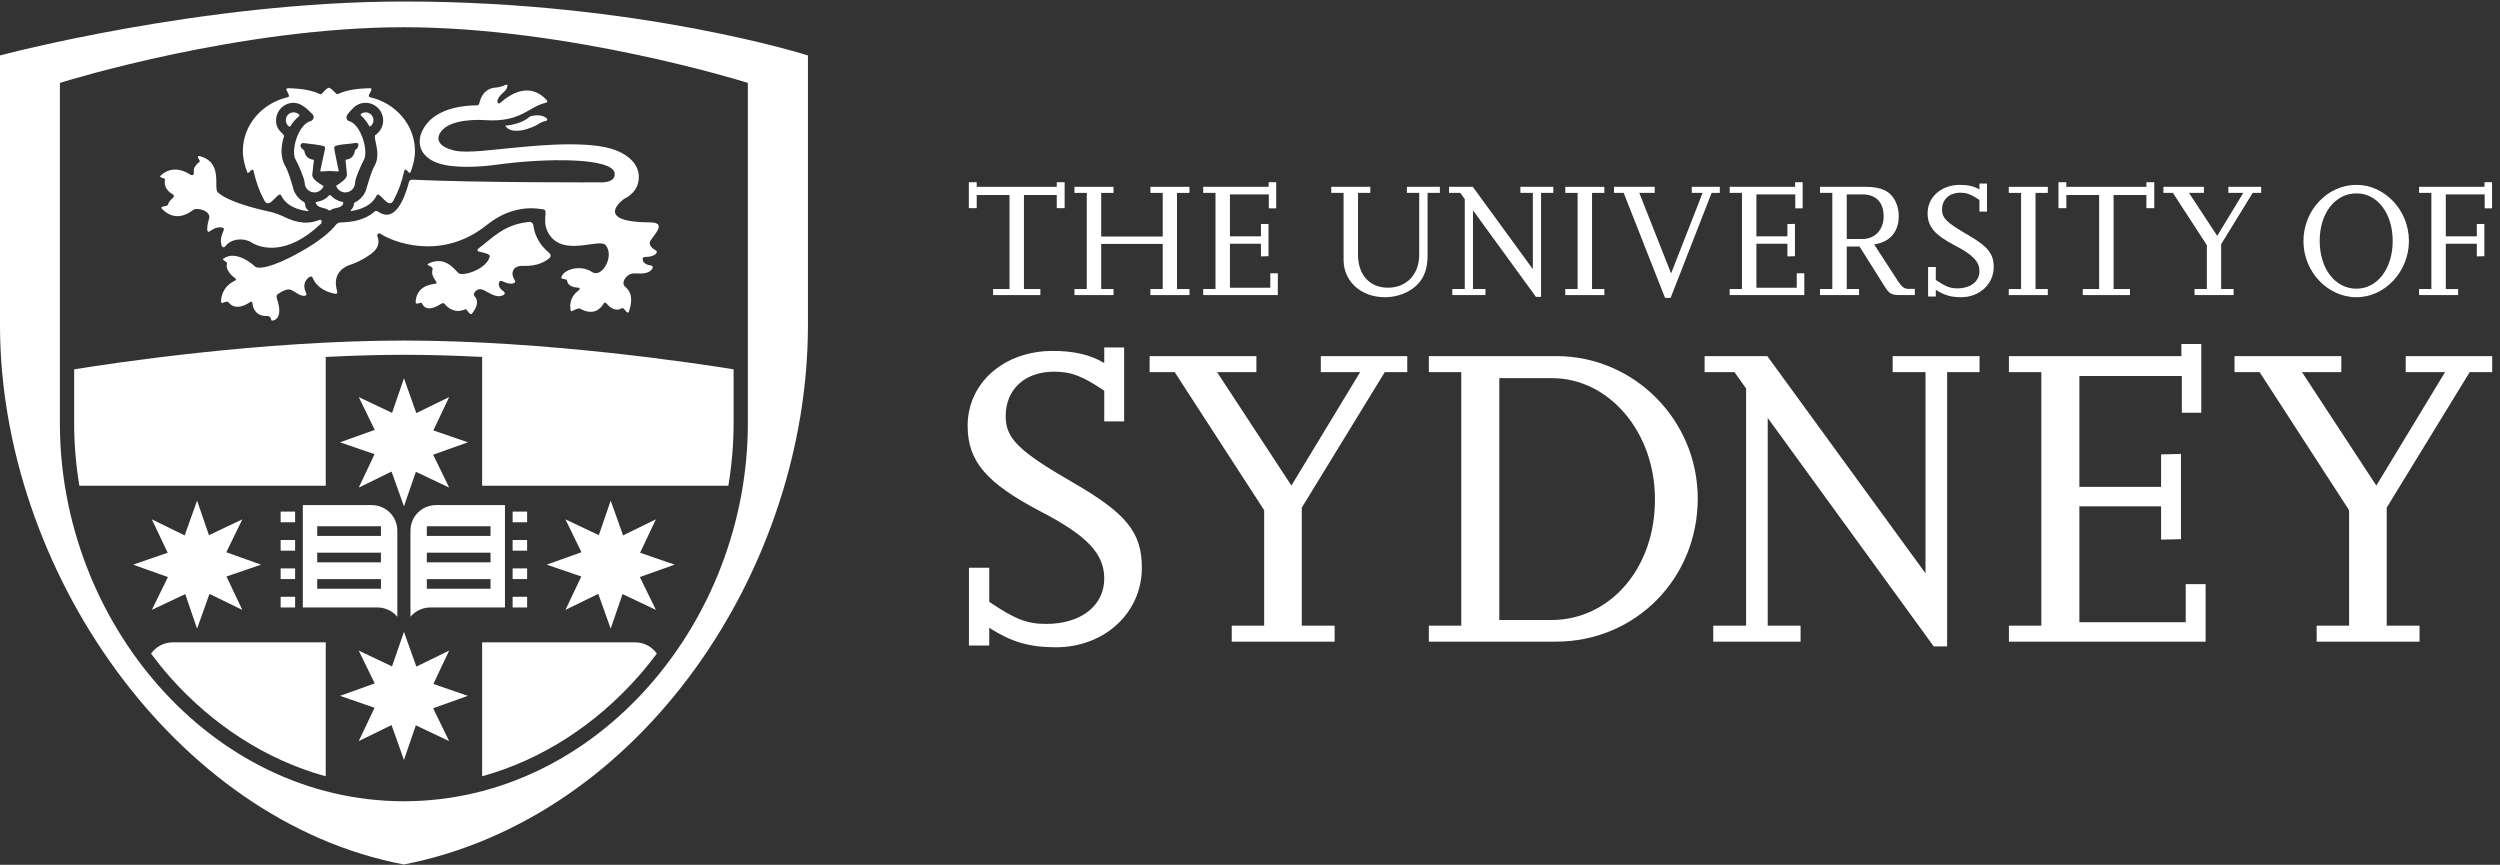
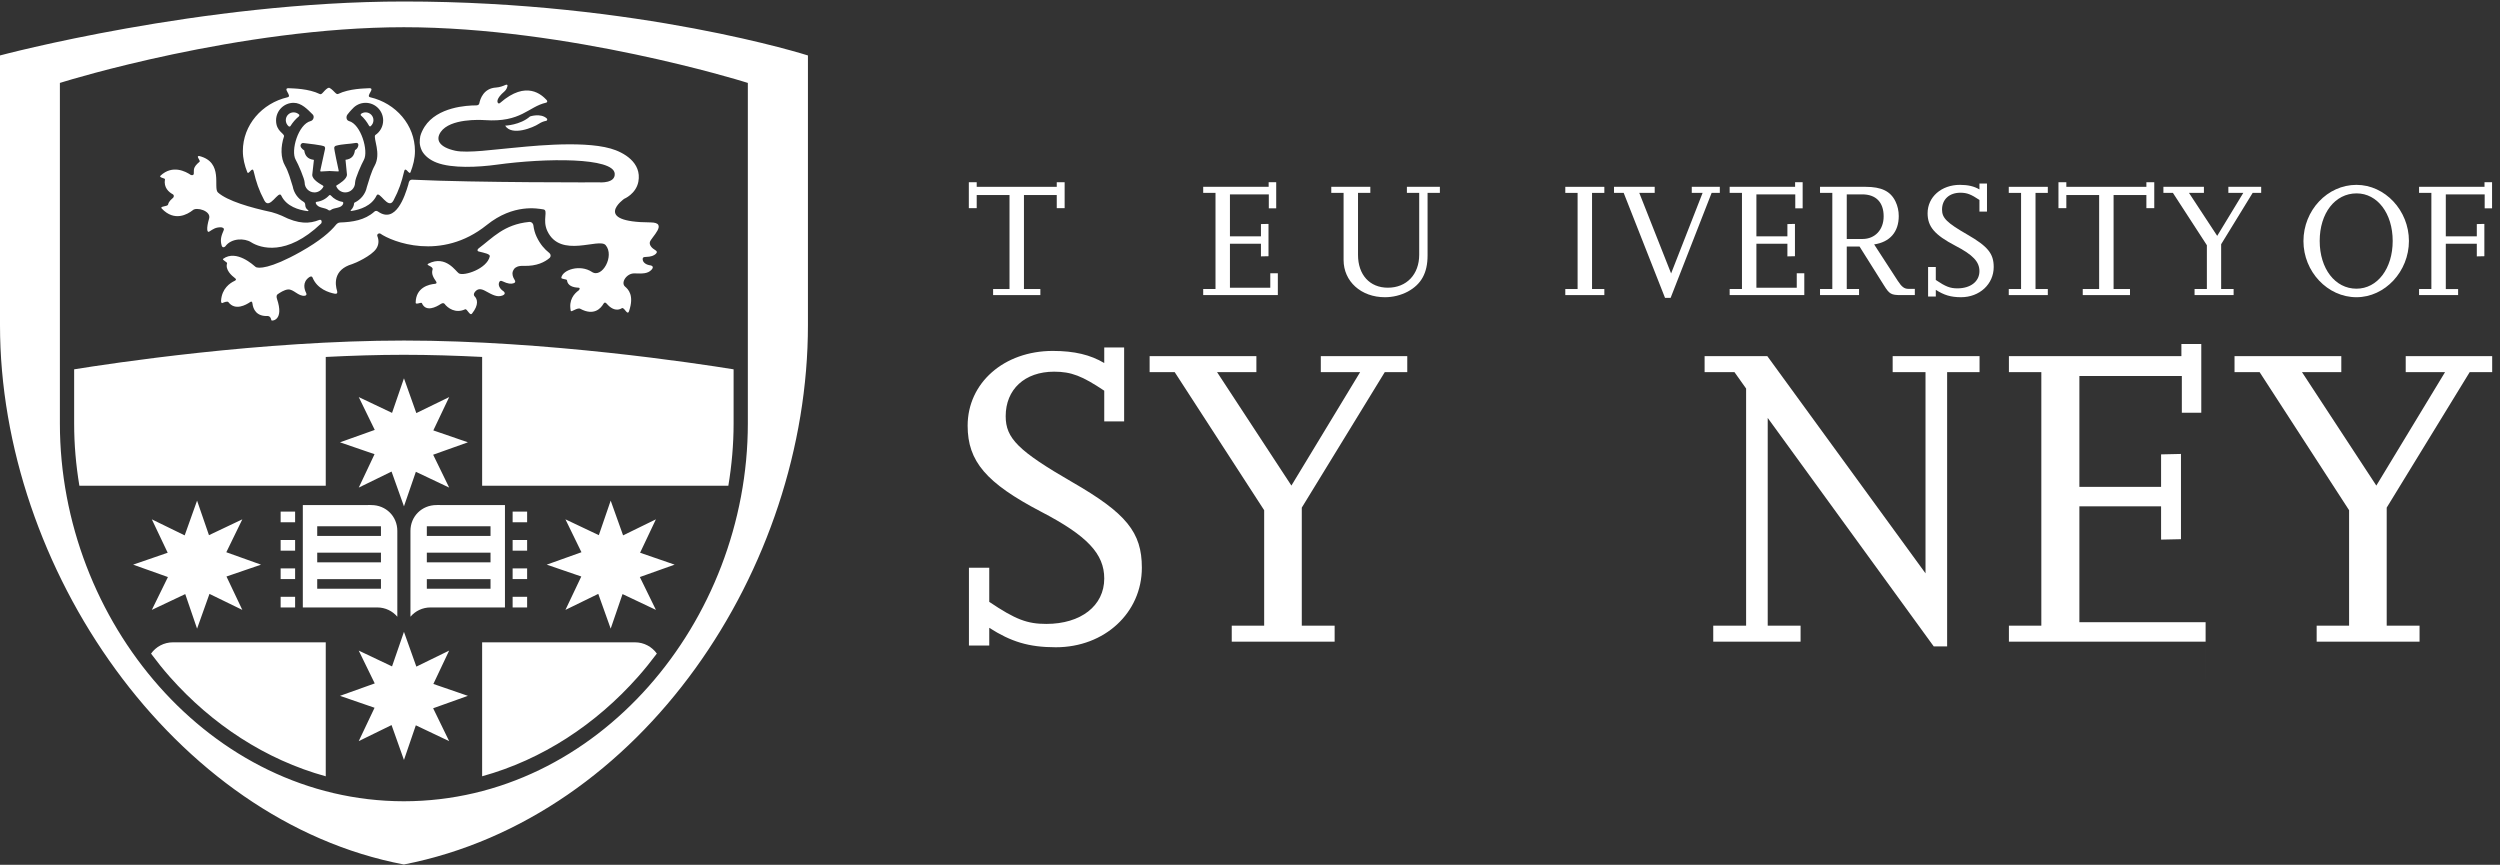
<svg xmlns="http://www.w3.org/2000/svg" width="100%" height="100%" viewBox="0 0 1217 421" version="1.1" xml:space="preserve" style="fill-rule:evenodd;clip-rule:evenodd;stroke-linejoin:round;stroke-miterlimit:2;">
  <rect x="0" y="0" width="1217" height="421" fill="#333333" stroke="none" />
  <g>
    <path d="M506.446,143.65l-23,-0l-0,-2.954l7.983,-0l0,-45.758l-15.971,-0l0,6.391l-3.833,0l0,-12.621l3.833,0l0,2.238l38.971,-0l0,-2.238l3.834,0l-0,12.621l-3.834,0l0,-6.391l-15.971,-0l0,45.758l7.988,-0l-0,2.954Z" style="fill:#fff;fill-rule:nonzero;" />
-     <path d="M579.029,143.65l-19.008,-0l-0,-2.954l5.992,-0l-0,-21.963l-29.946,0l-0,21.963l5.987,-0l0,2.954l-19.004,-0l-0,-2.954l5.992,-0l-0,-46.796l-5.992,0l-0,-2.954l19.004,-0l0,2.954l-5.987,0l-0,21.242l29.946,-0l-0,-21.242l-5.992,0l-0,-2.954l19.008,-0l0,2.954l-6.071,0l0,46.796l6.071,-0l0,2.954Z" style="fill:#fff;fill-rule:nonzero;" />
    <path d="M622.05,143.65l-36.333,-0l-0,-2.954l5.991,-0l0,-46.796l-5.991,0l-0,-2.954l31.862,-0l0,-2.238l3.675,0l0,12.7l-3.596,0l0,-6.791l-18.925,-0l0,20.441l15.092,0l-0,-5.987l3.675,-0.079l-0,15.733l-3.675,0.079l-0,-6.15l-15.092,0l0,21.4l19.642,0l0,-7.025l3.675,0l0,10.621Z" style="fill:#fff;fill-rule:nonzero;" />
    <path d="M700.933,93.9l-5.991,0l-0,30.425c-0,8.542 -3.034,14.054 -9.663,17.646c-3.354,1.758 -7.187,2.716 -11.1,2.716c-11.579,0 -20.121,-7.666 -20.121,-18.129l0,-32.658l-5.991,0l-0,-2.954l19.008,-0l0,2.954l-5.992,0l0,30.183c0,9.663 5.671,15.971 14.534,15.971c9.104,0 15.254,-6.467 15.254,-16.05l-0,-30.104l-5.992,0l0,-2.954l16.054,-0l0,2.954Z" style="fill:#fff;fill-rule:nonzero;" />
-     <path d="M750.183,144.529l-2.479,0l-30.662,-42.162l-0,38.329l6.07,-0l0,2.954l-16.129,-0l0,-2.954l6.067,-0l0,-43.763l-2.158,-3.033l-5.509,0l0,-2.954l11.579,-0l29.23,40.083l-0,-37.129l-6.071,0l-0,-2.954l16.05,-0l-0,2.954l-5.988,0l0,50.629Z" style="fill:#fff;fill-rule:nonzero;" />
    <path d="M780.992,143.65l-19.005,-0l0,-2.954l5.988,-0l-0,-46.796l-5.988,0l0,-2.954l19.005,-0l-0,2.954l-5.988,0l0,46.796l5.988,-0l-0,2.954Z" style="fill:#fff;fill-rule:nonzero;" />
    <path d="M813.254,145.004l-2.721,0l-20.12,-51.104l-4.713,0l-0,-2.954l19.804,-0l0,2.954l-7.504,0l15.492,39.208l15.333,-39.208l-5.275,0l-0,-2.954l13.658,-0l0,2.954l-3.991,0l-19.963,51.104Z" style="fill:#fff;fill-rule:nonzero;" />
    <path d="M878.329,143.65l-36.333,-0l-0,-2.954l5.991,-0l0,-46.796l-5.991,0l-0,-2.954l31.862,-0l0,-2.238l3.671,0l0,12.7l-3.592,0l0,-6.791l-18.924,-0l-0,20.441l15.091,0l0,-5.987l3.675,-0.079l0,15.733l-3.675,0.079l0,-6.15l-15.091,0l-0,21.4l19.645,0l0,-7.025l3.671,0l0,10.621Z" style="fill:#fff;fill-rule:nonzero;" />
    <path d="M899,116.337l7.667,0c6.066,0 10.295,-4.47 10.295,-11.016c0,-6.871 -3.749,-10.704 -10.458,-10.704l-7.504,-0l-0,21.72Zm33.137,27.313l-6.787,-0c-4.712,-0 -5.592,-0.479 -8.225,-4.712l-11.9,-18.925l-6.225,-0l-0,20.683l5.988,-0l-0,2.954l-19.005,-0l0,-2.954l5.988,-0l-0,-46.796l-5.988,0l0,-2.954l22.2,-0c7.742,-0 12.138,2.154 14.53,7.104c1.041,2.158 1.6,4.554 1.6,7.108c-0,7.746 -4.313,12.696 -11.98,13.817l11.5,17.725c1.917,2.958 3.192,3.913 5.192,3.913l3.112,-0l0,3.037Z" style="fill:#fff;fill-rule:nonzero;" />
    <path d="M942.346,144.367l-3.754,-0l-0,-14.375l3.754,-0l-0,6.312c4.871,3.271 7.029,4.071 10.537,4.071c6.392,0 10.705,-3.354 10.705,-8.383c-0,-4.555 -3.113,-7.909 -11.742,-12.379c-10.063,-5.271 -13.492,-9.263 -13.492,-15.813c0,-7.904 6.704,-13.812 15.729,-13.812c3.992,-0 6.946,0.716 9.505,2.233l-0,-2.871l3.675,0l-0,13.654l-3.675,0l-0,-5.671c-4.075,-2.716 -6.067,-3.512 -9.267,-3.512c-5.429,-0 -8.942,3.271 -8.942,8.225c0,4.071 2.317,6.387 12.3,12.137c9.979,5.75 12.854,9.263 12.854,15.809c0,8.308 -6.866,14.695 -15.891,14.695c-5.03,0 -8.304,-1.037 -12.296,-3.595l-0,3.275Z" style="fill:#fff;fill-rule:nonzero;" />
    <path d="M996.875,143.65l-19.008,-0l-0,-2.954l5.991,-0l0,-46.796l-5.991,0l-0,-2.954l19.008,-0l0,2.954l-5.987,0l-0,46.796l5.987,-0l0,2.954Z" style="fill:#fff;fill-rule:nonzero;" />
    <path d="M1036.88,143.65l-23,-0l0,-2.954l7.983,-0l0,-45.758l-15.971,-0l0,6.391l-3.833,0l0,-12.621l3.833,0l0,2.238l38.971,-0l0,-2.238l3.834,0l-0,12.621l-3.834,0l0,-6.391l-15.971,-0l0,45.758l7.988,-0l0,2.954Z" style="fill:#fff;fill-rule:nonzero;" />
    <path d="M1087.32,143.65l-19.004,-0l-0,-2.954l5.991,-0l0,-21.321l-16.533,-25.475l-4.629,0l-0,-2.954l19.721,-0l-0,2.954l-7.267,0l13.733,20.921l12.7,-20.921l-7.266,0l-0,-2.954l15.975,-0l-0,2.954l-4.155,0l-15.333,24.992l0,21.804l6.067,-0l-0,2.954Z" style="fill:#fff;fill-rule:nonzero;" />
    <path d="M1129.23,117.3c0,13.492 7.504,23.233 17.888,23.233c10.22,0 17.645,-9.82 17.645,-23.233c0,-13.417 -7.425,-23.162 -17.566,-23.162c-10.463,-0 -17.967,9.583 -17.967,23.162Zm-7.908,0.079c-0,-15.012 11.662,-27.391 25.796,-27.391c13.896,-0 25.55,12.458 25.55,27.312c-0,14.85 -11.654,27.387 -25.55,27.387c-14.055,0 -25.796,-12.458 -25.796,-27.308Z" style="fill:#fff;fill-rule:nonzero;" />
    <path d="M1196.61,143.65l-19.009,-0l0,-2.954l5.992,-0l-0,-46.796l-5.992,0l0,-2.954l31.858,-0l0,-2.238l3.676,0l-0,12.7l-3.592,0l-0,-6.791l-18.925,-0l-0,20.441l15.092,0l-0,-5.987l3.674,-0.079l0,15.733l-3.674,0.079l-0,-6.15l-15.092,0l-0,22.042l5.992,-0l-0,2.954Z" style="fill:#fff;fill-rule:nonzero;" />
    <path d="M481.567,314.246l-9.888,-0l0,-37.884l9.888,0l-0,16.625c12.837,8.63 18.521,10.734 27.779,10.734c16.837,-0 28.2,-8.838 28.2,-22.092c-0,-11.996 -8.208,-20.833 -30.934,-32.625c-26.516,-13.887 -35.566,-24.425 -35.566,-41.767c-0,-20.833 17.679,-36.408 41.458,-36.408c10.521,0 18.308,1.896 25.042,5.892l-0,-7.575l9.683,-0l0,35.987l-9.683,0l-0,-14.941c-10.729,-7.159 -15.992,-9.259 -24.413,-9.259c-14.308,0 -23.566,8.625 -23.566,21.675c-0,10.742 6.1,16.884 32.404,32.088c26.308,15.154 33.883,24.412 33.883,41.666c0,21.892 -18.096,38.726 -41.879,38.726c-13.254,-0 -21.883,-2.738 -32.408,-9.471l-0,8.629Z" style="fill:#fff;fill-rule:nonzero;" />
    <path d="M649.7,312.35l-50.088,0l0,-7.788l15.784,0l-0,-56.187l-43.563,-67.233l-12.2,-0l0,-7.788l51.975,0l0,7.788l-19.15,-0l36.196,55.237l33.463,-55.237l-19.15,-0l-0,-7.788l42.087,0l0,7.788l-10.941,-0l-40.405,65.97l0,57.45l15.992,0l-0,7.788Z" style="fill:#fff;fill-rule:nonzero;" />
-     <path d="M729.863,301.825l25.258,-0c28.825,-0 50.712,-25.463 50.504,-58.917c0,-32.516 -22.308,-58.821 -50.088,-58.821l-25.674,0l-0,117.738Zm-34.301,10.525l0,-7.788l15.784,0l-0,-123.42l-15.784,-0l0,-7.788l62.08,0c37.883,0 68.816,31.146 68.816,69.342c0,38.933 -30.304,69.654 -69.029,69.654l-61.867,0Z" style="fill:#fff;fill-rule:nonzero;" />
    <path d="M947.858,314.667l-6.52,-0l-80.813,-111.217l0,101.112l15.996,0l-0,7.788l-42.513,0l0,-7.788l15.996,0l0,-115.424l-5.679,-7.996l-14.525,-0l-0,-7.788l30.517,0l77.02,105.746l0,-97.958l-15.991,-0l-0,-7.788l42.296,0l-0,7.788l-15.784,-0l0,133.525Z" style="fill:#fff;fill-rule:nonzero;" />
-     <path d="M1073.69,312.35l-95.754,0l-0,-7.788l15.783,0l-0,-123.42l-15.783,-0l-0,-7.788l83.966,0l0,-5.891l9.683,-0l0,33.462l-9.47,0l-0,-17.892l-49.875,0l-0,53.979l39.771,0l-0,-15.82l9.683,-0.213l-0,41.496l-9.683,0.212l-0,-16.208l-39.771,0l-0,56.4l51.766,0l0,-18.516l9.684,-0l-0,27.987Z" style="fill:#fff;fill-rule:nonzero;" />
+     <path d="M1073.69,312.35l-95.754,0l-0,-7.788l15.783,0l-0,-123.42l-15.783,-0l-0,-7.788l83.966,0l0,-5.891l9.683,-0l0,33.462l-9.47,0l-0,-17.892l-49.875,0l-0,53.979l39.771,0l-0,-15.82l9.683,-0.213l-0,41.496l-9.683,0.212l-0,-16.208l-39.771,0l-0,56.4l51.766,0l9.684,-0l-0,27.987Z" style="fill:#fff;fill-rule:nonzero;" />
    <path d="M1177.84,312.35l-50.088,0l0,-7.788l15.784,0l-0,-56.187l-43.563,-67.233l-12.204,-0l-0,-7.788l51.979,0l0,7.788l-19.15,-0l36.196,55.237l33.462,-55.237l-19.154,-0l0,-7.788l42.092,0l-0,7.788l-10.942,-0l-40.404,65.97l-0,57.45l15.992,0l-0,7.788Z" style="fill:#fff;fill-rule:nonzero;" />
    <path d="M196.604,165.779c69.479,0 142.754,11.142 160.513,14.008l-0,26.384c-0,10.237 -0.909,20.362 -2.559,30.291l-119.854,0l0,-62.708c-12.608,-0.633 -25.416,-1.041 -38.1,-1.041c-12.679,-0 -25.454,0.412 -38.029,1.049l-0,62.7l-119.929,0c-1.659,-9.925 -2.558,-20.05 -2.55,-30.291l-0,-26.384c17.733,-2.866 91.029,-14.008 160.508,-14.008Zm167.446,-125.412l-2.446,-0.746c0,-0 -84.958,-26.346 -165,-26.371c-80.025,0.025 -164.833,26.329 -164.996,26.371l-2.454,0.746l0,165.804c0.013,96.321 73.133,183.779 167.425,183.887l0.059,0c94.279,-0.108 167.4,-87.566 167.412,-183.887l0,-165.804Zm29.254,-13.371l0,131.267c0,118.312 -80.571,239.841 -196.7,262.57c-111.987,-21.25 -196.604,-144.258 -196.604,-262.57l-0,-131.267c-0,-0 98.117,-26.263 196.646,-26.263c114.471,0 196.658,26.263 196.658,26.263Zm-354.658,209.466c0.008,0.03 0.008,0.055 0.012,0.08c-0.004,-0.025 -0.012,-0.05 -0.012,-0.08Zm281.108,81.696c-2.941,3.921 -6.008,7.734 -9.241,11.38c-20.459,23.058 -46.476,40.233 -75.809,48.354l0,-65.209l74.417,0c4.375,0 8.246,2.155 10.633,5.475Zm-235.583,-5.475l74.404,0l-0,65.225c-29.367,-8.108 -55.412,-25.291 -75.875,-48.37c-3.221,-3.634 -6.254,-7.446 -9.175,-11.355c2.371,-3.329 6.246,-5.5 10.646,-5.5Zm143.604,-97.366l-16.917,6.041l7.8,16l-16.221,-7.691l-5.791,16.821l-6.038,-16.93l-15.966,7.8l7.683,-16.262l-16.817,-5.779l16.921,-6.038l-7.787,-15.983l16.208,7.696l5.796,-16.838l6.021,16.938l15.991,-7.796l-7.716,16.225l16.833,5.796Zm83.825,53.754l16.817,5.8l-16.938,6.033l7.821,15.992l-16.25,-7.7l-5.767,16.829l-6.041,-16.929l-15.988,7.8l7.717,-16.254l-16.817,-5.771l16.9,-6.046l-7.8,-16.017l16.258,7.709l5.771,-16.813l6.042,16.913l15.975,-7.809l-7.7,16.263Zm-135.858,-213.625c0.616,-0.479 1.387,-0.75 2.241,-0.75c2.105,-0 3.813,1.7 3.813,3.808c-0,1.196 -0.554,2.254 -1.4,2.954c-0.225,0.213 -0.65,-0.033 -0.729,-0.229c-1.092,-1.958 -2.421,-3.708 -3.992,-5.058c-0.137,-0.125 -0.104,-0.621 0.067,-0.725Zm-22.654,38.225c1.899,-0 3.549,-1.196 4.387,-2.867c-0.021,-0.162 -0.146,-0.308 -0.242,-0.429c-1.733,-1.021 -5.233,-2.963 -5.233,-5.267c-0,-0.041 0.713,-6.704 0.804,-7.179c-0.033,-0.017 -0.091,-0.096 -0.121,-0.137c-2.812,-0.35 -4.212,-1.896 -4.579,-4.567c-0.933,-0.558 -2.404,-1.896 -1.567,-3.083c0.301,-0.405 0.78,-0.592 1.267,-0.505c1.138,0.221 9.608,0.946 10.234,1.767c0.204,0.292 0.249,0.675 0.204,1.034c-0,-0 -1.9,8.649 -2.342,10.7c-0.05,0.179 0.146,0.358 0.283,0.35c1.375,-0.113 3.675,-0.234 4.238,-0.242c0.575,-0 2.942,0.112 4.25,0.216c0.104,0 0.25,-0.129 0.217,-0.35c-0.421,-1.924 -2.321,-10.616 -2.184,-11.245c0.079,-0.413 0.396,-0.804 0.829,-0.917c3.242,-0.904 6.592,-0.8 9.55,-1.354c2.08,-0.342 1.429,2.058 0.463,2.946c-0.229,0.196 -0.488,0.391 -0.746,0.57c-0.358,2.751 -1.7,4.33 -4.604,4.68l0.708,7.196c0,2.22 -3.55,4.354 -5.171,5.362c-0.012,0.046 -0.096,0.204 -0.096,0.204c0.717,1.863 2.425,3.117 4.446,3.117c2.642,-0 4.771,-2.142 4.771,-4.796c0,-2.058 3.221,-9.129 4.275,-11.025c2.392,-4.267 -1.421,-17.4 -7.25,-18.921c-1.341,-0.366 -1.512,-2.166 -0.737,-3.166c0.671,-0.905 1.437,-1.759 2.216,-2.588l0.246,-0.229c1.534,-1.767 3.821,-2.888 6.379,-2.888c4.692,0 8.542,3.834 8.542,8.563c-0,3 -1.542,5.637 -3.867,7.15c-1.058,1.629 3.063,8.946 -0.325,14.983c-1.529,2.742 -2.791,7.171 -3.741,10.279c-0.667,3.354 -2.917,6.13 -5.9,7.55c-0.421,0.188 -0.309,0.475 -0.342,0.667c-0.258,1.808 -1.217,2.696 -1.421,2.892c-0.546,0.52 -0.121,0.579 0.334,0.529c3.958,-0.613 9.624,-2.371 12.045,-7.463c1.334,-2.866 5.625,7.25 8.225,2.425c2.721,-5.137 3.975,-9.008 5.2,-14.171c0.663,-2.845 2.446,2.038 3.129,0.33c1.246,-3.192 2.142,-6.609 2.142,-10.271c0,-12.654 -9.287,-23.275 -21.8,-26.179c-2.421,-0.563 2.925,-4.613 -0.621,-4.396c-2.191,0.146 -9.458,0.146 -14.971,2.791c-1.058,0.455 -1.829,-1.504 -4.016,-2.854c-0.371,-0.295 -0.875,-0.1 -1.046,0.009c-2.104,1.35 -2.758,3.358 -3.813,2.908c-5.554,-2.708 -12.875,-2.729 -15.108,-2.854c-3.417,-0.188 1.813,3.833 -0.608,4.396c-12.504,2.904 -21.792,13.525 -21.792,26.179c0,3.662 0.883,7.079 2.133,10.271c0.684,1.708 2.476,-3.175 3.142,-0.33c1.217,5.163 2.467,9.034 5.2,14.171c2.559,4.825 6.892,-5.291 8.225,-2.425c2.538,5.363 8.679,7.038 12.663,7.542c0.47,0.067 0.912,-0.029 0.341,-0.471c-0.341,-0.292 -0.771,-0.65 -1.033,-1.187c-0.558,-1.125 0.092,-2.159 -1.242,-2.93c-2.683,-1.57 -4.583,-4.249 -5.154,-7.391c-0.942,-3.058 -2.129,-7.329 -3.692,-10.008c-2.258,-3.867 -2.225,-9.351 -0.55,-14.371c0.284,-1.5 -3.87,-2.363 -3.87,-7.771c-0,-4.729 3.821,-8.563 8.537,-8.563c3.842,0 6.746,3.142 9.279,5.655c1.017,1.004 0.342,2.908 -0.966,3.224c-6.054,1.521 -9.825,14.45 -7.292,18.838c1.196,2.013 4.358,9.4 4.358,11.1c0,2.654 2.129,4.796 4.78,4.796Zm-7.542,-37.071c-1.642,1.329 -3.075,3.012 -4.213,4.85c-0.079,0.129 -0.471,0.271 -0.795,0.05c-0.855,-0.717 -1.413,-1.783 -1.413,-2.996c-0,-2.108 1.696,-3.808 3.804,-3.808c1.021,-0 1.95,0.408 2.65,1.058c0.283,0.213 0.121,0.709 -0.033,0.846Zm21.083,41.642c-2.179,-0.35 -4.146,-1.488 -5.542,-3.042c-0.341,-0.4 -0.75,-0.254 -0.879,-0.092c-1.546,1.705 -3.675,2.867 -6.062,3.134c-0.492,0.075 -0.492,0.504 -0.409,0.708c1.088,2.629 4.471,1.871 6.275,3.413c0.155,0.129 0.7,0.129 0.896,-0.05c1.813,-1.492 5.217,-0.684 6.125,-3.101c0.246,-0.708 -0.145,-0.929 -0.404,-0.97Zm95.629,-37.946c1.367,-0.904 2.617,-1.288 3.496,-1.442c0.796,-0.137 0.742,-0.887 0.4,-1.204c-3,-2.717 -8.133,-0.967 -8.133,-0.967c-4.783,4.23 -12.117,4.484 -12.117,4.484c3.271,5.241 13.742,0.887 16.354,-0.871Zm-129.97,42.992c0.904,0.195 4.154,1.349 4.837,1.708c8.454,4.325 13.629,3.9 18.204,2.1c1.463,-0.558 1.45,1.287 0.946,1.75c-16.783,16.033 -29.554,11.962 -34.075,9.058c-3.137,-2.016 -9.567,-2.083 -12.533,2.042c-0.513,0.496 -1.413,0.817 -1.788,-0.504c-0.883,-3.084 0.083,-5.092 0.992,-7.317c0.571,-1.154 -0.854,-1.479 -1.359,-1.479c-2.591,-0 -3.67,0.837 -5.583,2.058c-1.196,0.838 -1.558,-1.504 -0.137,-6.308c1.137,-3.767 -6.242,-5.792 -7.996,-4.033c-2.479,1.933 -8.838,5.729 -15.029,-0.809c-1.242,-1.308 2.82,-0.871 3.062,-2.017c0.359,-1.683 1.904,-2.704 2.546,-3.379c0.354,-0.512 0.354,-1.291 -0.275,-1.596c-1.912,-1.025 -4.521,-3.229 -3.792,-7.295c0.092,-0.579 -3.233,-0.775 -2.129,-1.792c5.821,-5.396 12.179,-2.033 14.729,-0.3c0.446,0.163 1.35,0.242 1.43,-0.621c0.195,-1.741 -0.705,-2.904 2.791,-5.808c0.671,-0.563 -2.025,-2.917 -0.141,-2.8c12.062,3.025 6.6,15.542 9.104,17.75c4.6,4.108 15.729,7.346 26.196,9.592Zm171.575,-6.509c-0,0 5.708,-2.337 6.883,-8.279c1.792,-9.412 -7.225,-14.404 -13.433,-16.175c-14.705,-4.242 -42.763,-0.733 -49.192,-0.204c-6.571,0.537 -20.517,2.562 -26.496,1.254c-7.871,-1.742 -9.725,-5.325 -7.058,-9.167c4.629,-6.608 19.208,-5.875 21.379,-5.737c17.804,1.254 21.171,-6.534 29.896,-8.488c0.745,-0.179 0.641,-0.862 0.262,-1.283c-2.287,-2.425 -9.762,-9.837 -22.604,1.358c-0.321,0.3 -0.7,0.413 -0.992,0.188c-0.512,-0.479 -1.133,-2.158 3.104,-5.792c0.892,-0.775 1.259,-1.816 1.43,-2.587c0.129,-0.629 -0.325,-0.825 -1.038,-0.5c-1.075,0.5 -2.804,1.141 -4.504,1.245c-6.042,0.334 -7.725,5.467 -8.171,7.696c-0.121,0.629 -0.658,0.996 -1.512,0.996c-4.471,0 -18.892,0.729 -25.117,10.367c-1.025,1.641 -1.742,3.2 -2.112,4.662c-0.288,2.025 -0.684,3.938 0.829,7.138c1.412,2.516 3.958,4.458 7.1,5.679c7.579,2.937 20.4,2.237 29.229,1.025c24.3,-3.35 56.871,-3.521 57.496,4.321c0.408,4.9 -7.463,4.275 -7.463,4.275c0,-0 -59.704,0.212 -91.208,-1.304c-1.3,0.066 -1.558,1.075 -1.788,2.295c-1.762,6.021 -6.179,19.209 -14.729,13.25c-0.325,-0.229 -1.121,-0.699 -1.883,0.096c-4.658,4.105 -10.617,4.996 -16.646,5.2c-0.967,0.034 -1.658,0.75 -1.992,1.142c-2.708,3.358 -7.683,7.779 -17.191,13.125c-14.954,8.417 -20.825,8.229 -21.93,7.342c-1.054,-0.838 -9.329,-8.605 -15.783,-3.925c-0.7,0.508 2.096,1.612 1.917,2.2c-0.992,3.091 2.137,5.941 3.908,7.258c0.654,0.479 0.563,0.904 -0.25,1.288c-2.196,1.025 -6.187,3.674 -6.583,9.574c-0.017,0.35 -0,1.467 0.683,1.184c0.85,-0.367 2.421,-1.013 2.892,-0.4c3.283,4.287 8.517,1.375 10.658,-0.104c0.592,-0.409 0.933,-0.109 1.046,0.77c0.308,2.709 1.912,6.371 7.517,6.063c1.666,0.263 1.441,1.988 1.846,2.204c0.341,0.188 6.066,-0.162 2.587,-10.496c-0.342,-1.025 -0.263,-1.929 0.292,-2.279c1.137,-0.796 3.233,-2.171 5.02,-2.341c2.742,-0.271 5.026,3.441 8.2,3.058c0.826,-0.092 1.005,-0.692 0.688,-1.325c-0.821,-1.596 -2.05,-5.196 1.421,-7.667c0.771,-0.554 1.421,-0.529 1.675,0.121c2.258,5.608 8.021,7.358 10.875,7.888c1.008,0.179 1.366,-0.4 1.071,-1.371c-0.975,-3.18 -1.959,-10.317 7.371,-13.059c1.408,-0.416 9.375,-3.979 11.683,-7.471c1.104,-1.637 1.496,-3.779 0.583,-6.07c-0.375,-0.896 0.488,-1.604 1.375,-1.329c5.65,3.97 29.675,13.687 51.834,-4.142c13.116,-10.546 24.929,-7.992 27.55,-7.617c2.604,0.375 -0.609,5.054 1.954,10.529c6.391,13.617 25.179,3.134 28.391,6.879c4.438,5.209 -1.737,16.309 -6.658,13.055c-5.813,-3.859 -14.254,-1.075 -14.929,2.766c-0.142,0.796 2.704,0.65 2.754,1.246c0.308,2.775 3.071,3.504 5.342,3.629c1.483,-0.041 0.608,1.146 0.379,1.325c-2.279,1.63 -4.954,4.721 -3.867,9.946c0.175,0.908 3.179,-1.758 4.629,-0.987c6.713,3.629 10.046,-0.259 11.309,-2.463c0.416,-0.75 0.966,-0.725 1.579,0c1.433,1.7 4.191,4.067 7.346,2.188c1.22,-0.709 2.658,3.816 3.495,1.458c2.65,-7.812 -0.42,-10.688 -1.933,-11.987c-2.237,-1.93 0.8,-6.563 4.613,-6.421c4.041,0.145 6.433,0.145 8.221,-1.721c1.037,-1.088 0.829,-1.863 -0.33,-2.163c-2.15,-0.254 -3.691,-1.316 -3.883,-2.7c-0.104,-0.562 -0.125,-1.391 1.192,-1.408c3.021,-0.067 4.27,-0.733 5.1,-1.458c0.795,-0.7 0.762,-1.392 -0.309,-1.954c-1.404,-0.821 -2.858,-2.238 -2.537,-3.809c0.458,-2.171 9.296,-9.571 0.317,-9.608c-28.946,-0.125 -12.8,-11.492 -12.8,-11.492Zm-36.601,26.246c-2.154,-1.713 -4.283,-4.046 -6.058,-7.804c-0.812,-1.734 -1.312,-3.6 -1.546,-5.504c-0.046,-0.6 -0.641,-1.83 -2.125,-1.675c-12.254,1.22 -17.687,7.762 -24.466,12.808c-0.946,0.758 -0.655,1.425 -0.134,1.546c2.871,0.716 5.771,1.246 5.48,2.433c-1.363,6.054 -12.538,9.683 -15.013,8.263c-1.483,-0.879 -6.271,-9.05 -14.829,-4.78c-1.742,0.855 2.508,1.238 2,2.888c-0.733,2.25 0.6,4.175 1.704,5.796c0.446,0.683 0.275,1.091 -0.567,1.179c-2.77,0.246 -9.262,1.646 -9.362,9.125c-0.033,1.292 2.721,-0.392 3.021,0.267c1.933,4.516 6.941,1.929 9.283,0.358c0.808,-0.521 1.458,-0.392 1.775,0.008c1.454,1.971 5.292,4.834 9.971,2.646c1.041,-0.471 2.262,3.467 3.4,2.042c3.412,-4.304 2.596,-7.029 1.221,-8.392c-0.459,-0.471 -0.538,-1.325 0.262,-2.237c1.392,-1.65 3,-1.463 5.067,-0.309c3.533,1.963 5.687,3.059 8.096,2.221c1.429,-0.504 1.6,-1.283 0.683,-2.091c-1.787,-1.188 -2.662,-2.83 -2.208,-4.159c0.158,-0.558 0.5,-1.3 1.704,-0.725c2.733,1.321 4.121,1.296 5.171,1.021c1.054,-0.254 1.316,-0.879 0.633,-1.858c-0.713,-1.113 -1.2,-2.529 -0.829,-3.855c0.046,-0.141 0.291,-0.816 0.687,-1.362c0.679,-0.796 1.979,-1.571 4.667,-1.454c6.367,0.225 10.383,-1.921 12.638,-3.892c0.591,-0.512 0.716,-1.675 -0.326,-2.504Zm-112.841,137.867l31.025,-0l-0,-4.704l-31.025,-0l-0,4.704Zm-0,12.858l31.025,0l-0,-4.704l-31.025,-0l-0,4.704Zm-0,12.858l31.025,0l-0,-4.695l-31.025,-0l-0,4.695Zm24.383,-40.746c0.596,-0.091 1.3,0 1.929,0c7.175,0 12.684,5.526 12.684,12.571l-0,41.788c-2.334,-2.767 -5.842,-4.517 -9.759,-4.517c-0.512,0 -26.416,0.017 -36.245,0.025l-0,-49.867l31.391,0Zm-35.146,44.676l-7.046,-0l0,5.166l7.046,0l0,-5.166Zm0,-13.842l-7.046,-0l0,5.2l7.046,-0l0,-5.2Zm0,-13.813l-7.046,0l0,5.171l7.046,0l0,-5.171Zm0,-13.841l-7.046,-0l0,5.191l7.046,0l0,-5.191Zm95.129,7.146l-31.008,-0l0,4.704l31.008,-0l0,-4.704Zm0,12.858l-31.008,-0l0,4.704l31.008,0l0,-4.704Zm0,12.867l-31.008,-0l0,4.695l31.008,0l0,-4.695Zm7.025,-36.051l0,49.867c-9.837,-0.008 -35.737,-0.025 -36.245,-0.025c-3.921,0 -7.417,1.75 -9.759,4.517l0,-41.788c0,-7.045 5.517,-12.571 12.68,-12.571c0.624,0 1.333,-0.091 1.933,0l31.391,0Zm3.734,49.842l7.054,0l-0,-5.166l-7.054,-0l-0,5.166Zm-0,-13.808l7.054,-0l-0,-5.2l-7.054,-0l-0,5.2Zm-0,-13.842l7.054,0l-0,-5.171l-7.054,0l-0,5.171Zm-0,-13.821l7.054,0l-0,-5.191l-7.054,-0l-0,5.191Zm-38.688,90.546l16.917,-6.046l-16.817,-5.787l7.688,-16.246l-15.963,7.808l-6.037,-16.929l-5.804,16.821l-16.217,-7.7l7.796,15.983l-16.913,6.05l16.825,5.8l-7.708,16.246l15.983,-7.821l6.038,16.992l5.779,-16.879l16.221,7.708l-7.788,-16Zm-129.116,-63.875l-16.934,-6.033l16.817,-5.8l-7.721,-16.263l15.996,7.809l6.029,-16.913l5.792,16.813l16.237,-7.709l-7.796,16.017l16.901,6.046l-16.817,5.771l7.712,16.254l-15.995,-7.8l-6.034,16.929l-5.758,-16.829l-16.267,7.7l7.838,-15.992Z" style="fill:#fff;fill-rule:nonzero;" />
  </g>
</svg>